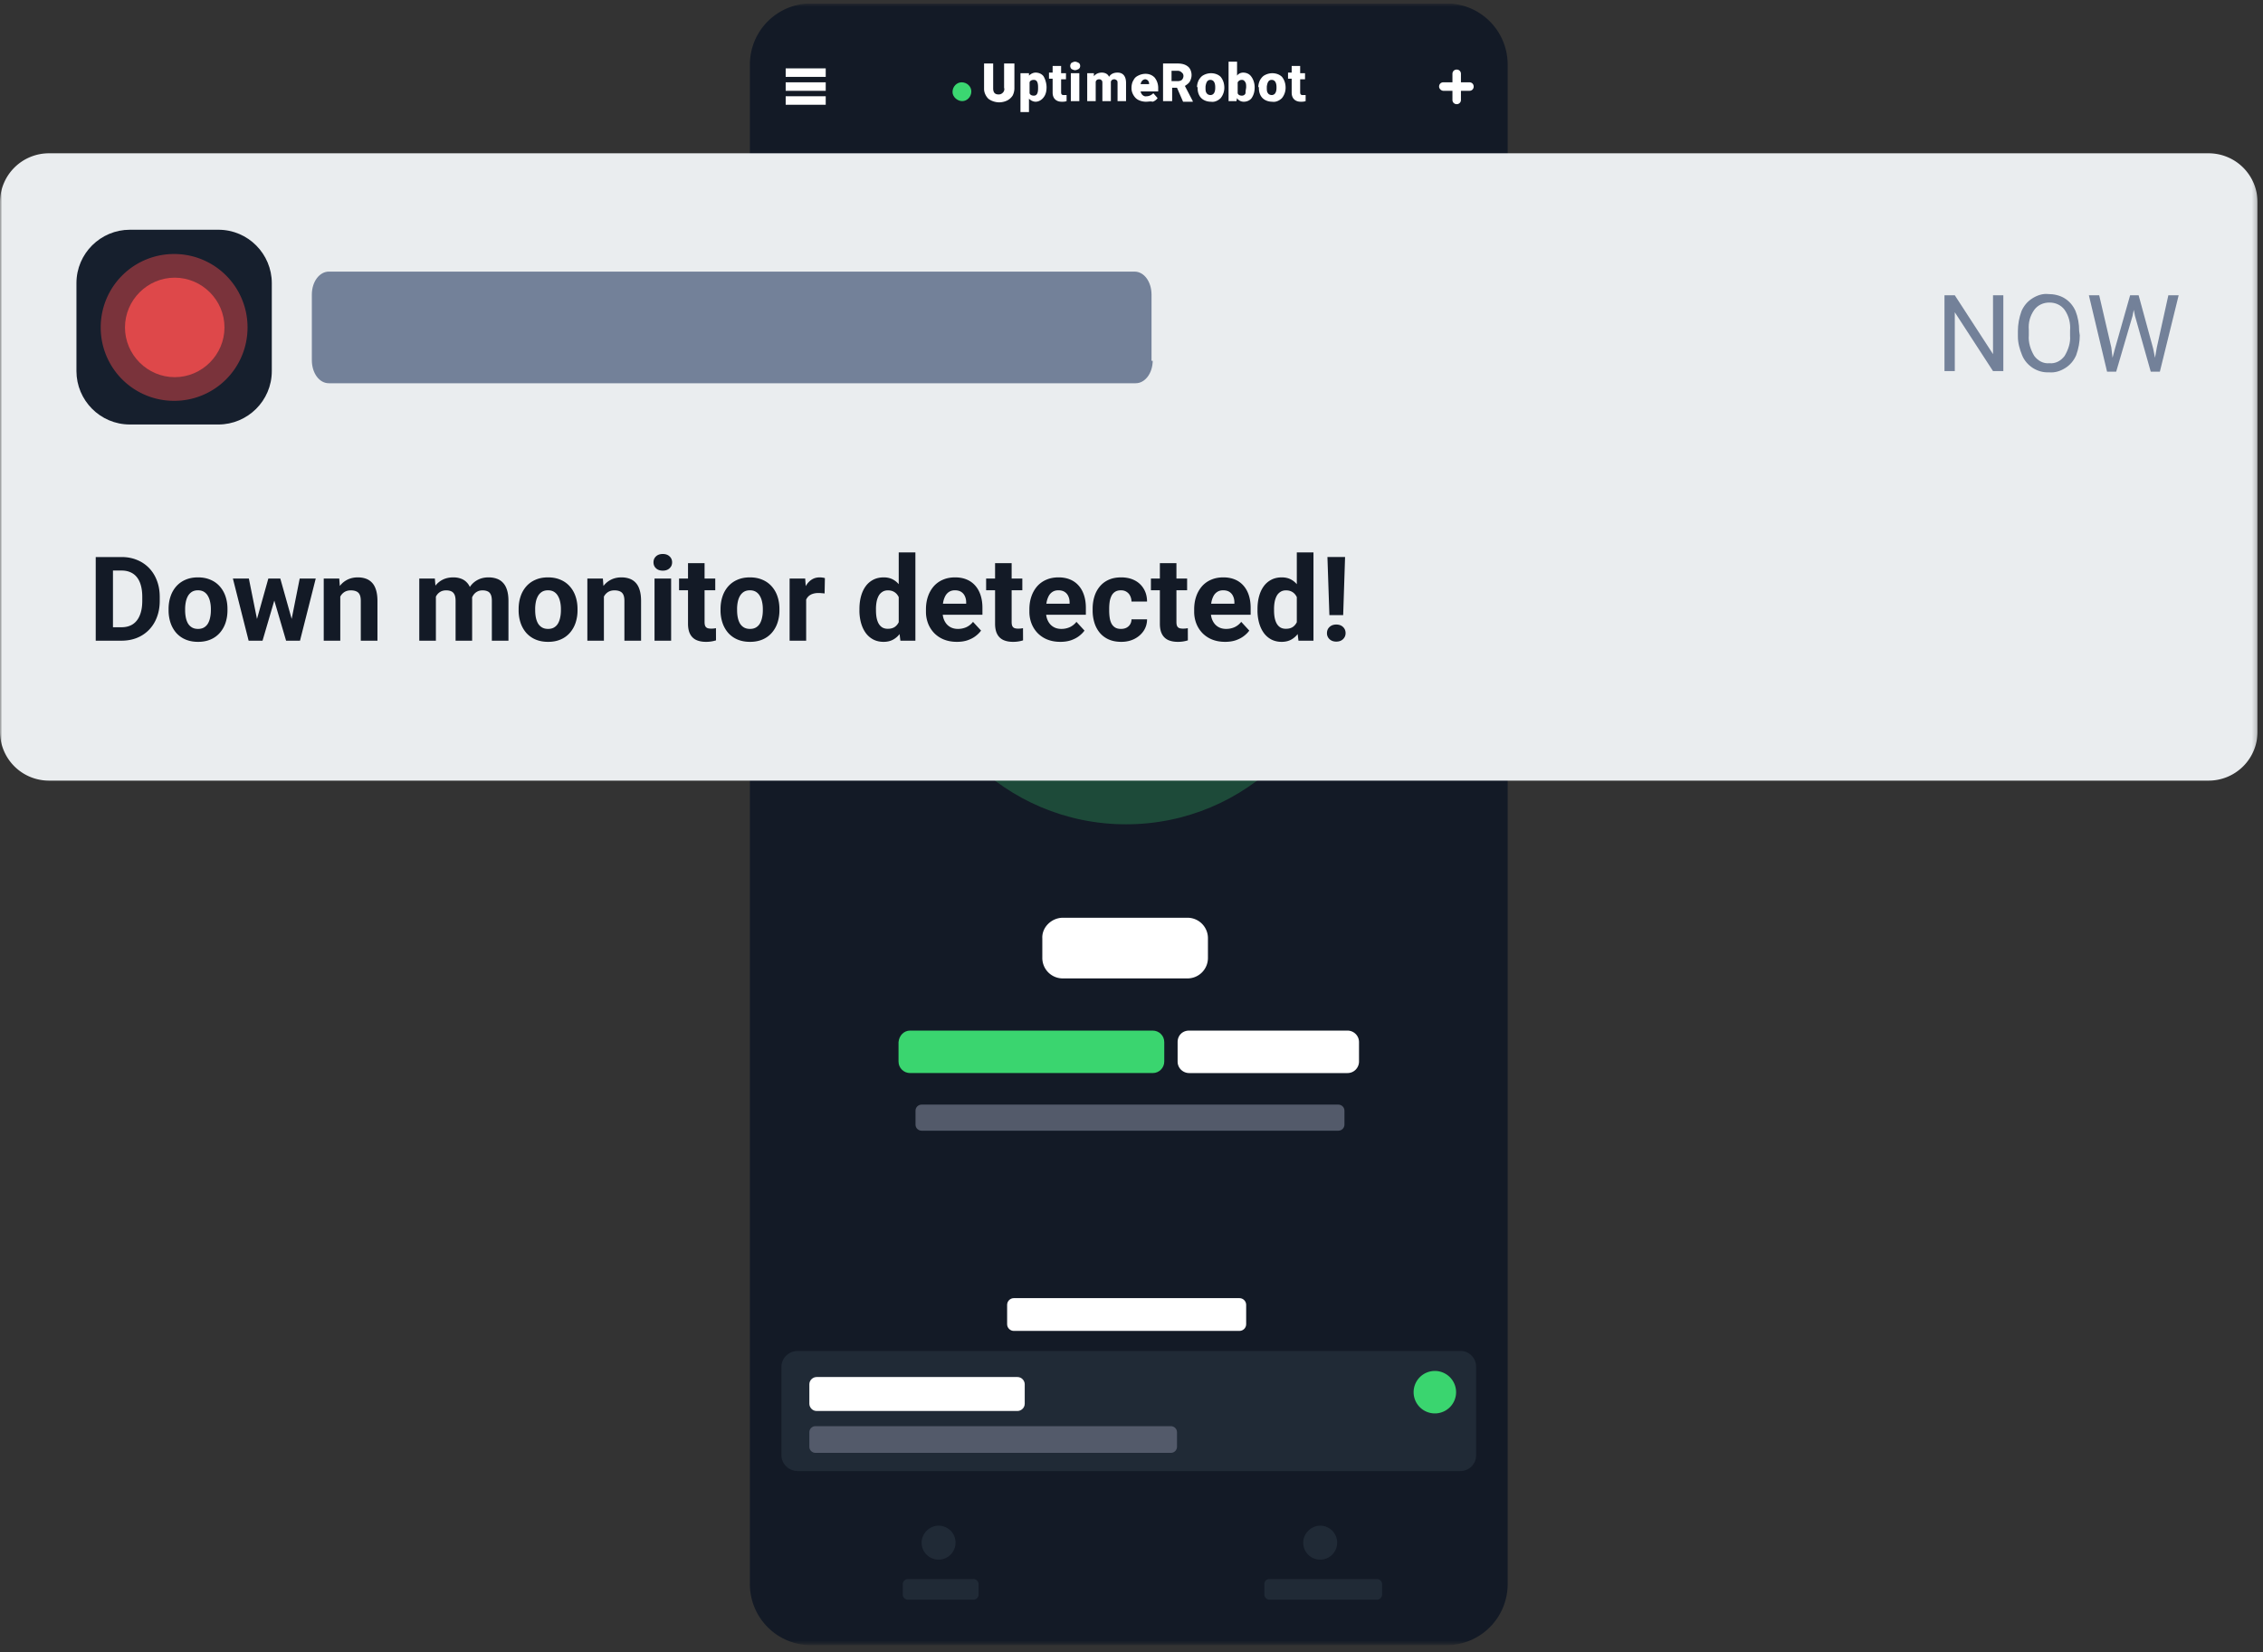
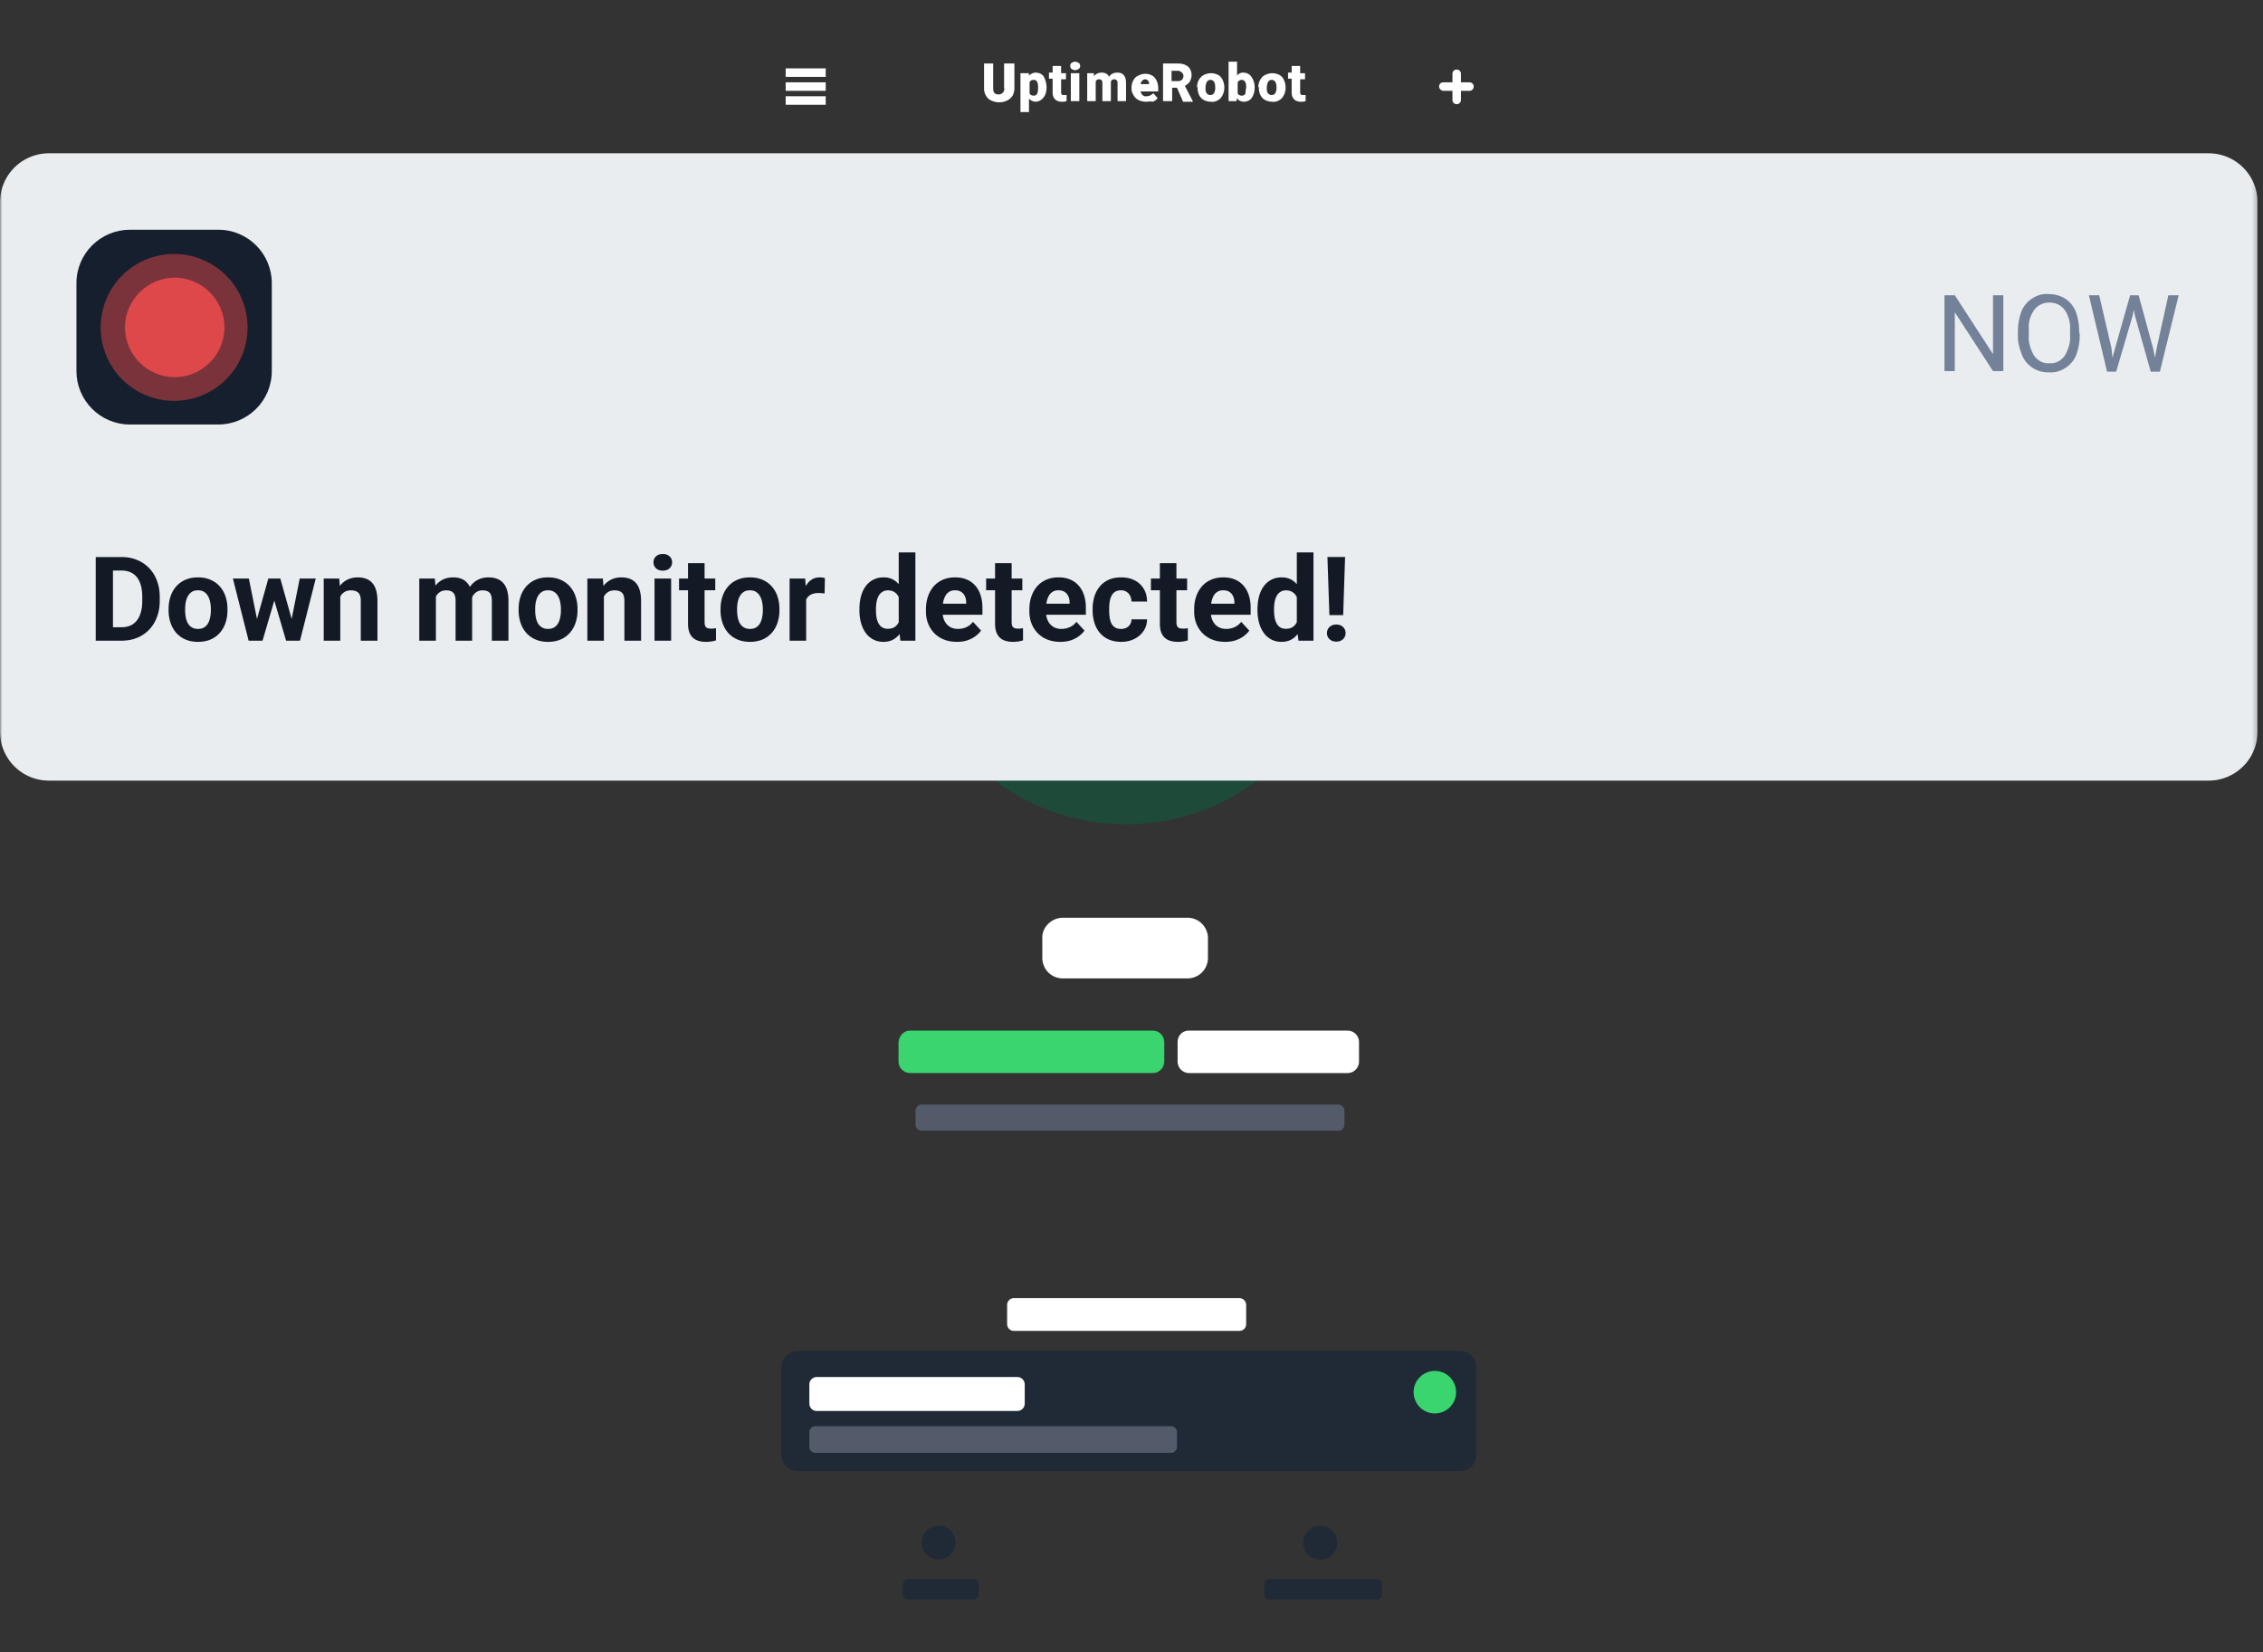
<svg xmlns="http://www.w3.org/2000/svg" width="500" height="365" fill="none">
  <rect width="100%" height="100%" fill="#333333" stroke="none" />
  <g clip-path="url(#clip0_1080_1103)">
    <g clip-path="url(#clip1_1080_1103)">
      <mask id="a" style="mask-type:luminance" maskUnits="userSpaceOnUse" x="0" y="0" width="499" height="364">
        <path d="M0 .76h498.793v362.6H.001V.76z" fill="#fff" />
      </mask>
      <g mask="url(#a)">
-         <path d="M179.223.76h140.348a13.501 13.501 0 0113.539 13.539v335.656a13.501 13.501 0 01-13.539 13.539H179.223a13.501 13.501 0 01-13.539-13.539V14.299A13.501 13.501 0 01179.223.76z" fill="#131A26" />
        <path d="M248.794 182.127c26.651 0 48.257-21.606 48.257-48.257 0-26.652-21.606-48.258-48.257-48.258-26.652 0-48.258 21.606-48.258 48.258 0 26.651 21.606 48.257 48.258 48.257z" fill="#1D4A39" />
        <path d="M248.794 164.567c16.953 0 30.697-13.744 30.697-30.697s-13.744-30.697-30.697-30.697-30.697 13.744-30.697 30.697 13.744 30.697 30.697 30.697z" fill="#3AD56F" />
        <path d="M176.274 298.48h146.38c2.011 0 3.485 1.609 3.485 3.486v19.571c0 2.01-1.608 3.485-3.485 3.485h-146.38c-2.011 0-3.62-1.609-3.62-3.485v-19.571c0-1.877 1.609-3.486 3.62-3.486z" fill="#202A36" />
        <path d="M317.024 312.287a4.689 4.689 0 004.692-4.691 4.692 4.692 0 10-4.692 4.691z" fill="#3AD56F" />
        <path d="M224.129 14.03v5.497a3.57 3.57 0 01-.402 1.608 3.174 3.174 0 01-1.207 1.073 4.125 4.125 0 01-1.742.402c-.805 0-1.743-.268-2.413-.804-.537-.537-.939-1.34-.939-2.145v-5.63h2.011v5.496c0 .938.402 1.34 1.206 1.34.403 0 .671-.134.939-.402.268-.268.402-.67.268-1.072V14.03h2.279zm7.104 5.229c0 .804-.134 1.608-.67 2.279-.402.536-1.072.938-1.743.938-.536 0-1.072-.268-1.474-.67v2.949h-1.877v-8.58h1.877v.537c.402-.402.938-.67 1.474-.67.671 0 1.341.268 1.743.804.402.67.67 1.608.67 2.413zm-1.876 0c0-1.073-.268-1.609-.939-1.609-.402 0-.804.134-.938.536V20.6c.134.402.536.536.938.536.671 0 .939-.536.939-1.608v-.268zm5.093-4.558v1.475h1.073v1.34h-1.073v2.815c0 .134 0 .402.134.536.135.134.269.134.537.134h.536v1.34c-.402.135-.67.135-1.073.135-.536 0-1.072-.134-1.474-.536-.402-.402-.536-.939-.536-1.475v-3.083h-.805v-1.34h.805v-1.475h1.876v.134zm2.011-.134c0-.268.134-.536.268-.67.268-.134.536-.268.805-.268.268 0 .536.134.804.268.402.268.402.938.134 1.206l-.134.134c-.268.134-.536.268-.804.268-.269 0-.537-.134-.805-.268a1.024 1.024 0 01-.268-.67zm2.011 7.775h-1.877v-6.166h1.877v6.166zm3.217-6.166v.67c.402-.536 1.072-.805 1.743-.805.67 0 1.34.269 1.608.939.402-.67 1.073-.939 1.877-.939 1.206 0 1.877.805 1.877 2.28v4.02h-1.877v-3.887c0-.268 0-.536-.134-.67s-.402-.268-.536-.268c-.402 0-.671.134-.805.536v4.29h-1.876v-3.888c0-.268 0-.536-.134-.67s-.268-.268-.537-.268c-.402 0-.67.134-.804.536v4.29h-1.877v-6.166h1.475zm11.528 6.3c-.804 0-1.742-.268-2.279-.804-.536-.537-.938-1.34-.938-2.145v-.134c0-.537.134-1.207.402-1.609.268-.536.536-.804 1.073-1.072a3.567 3.567 0 011.608-.402c.804 0 1.475.268 2.011.804a3.64 3.64 0 01.804 2.279v.804h-3.887c.134.67.67 1.206 1.34 1.072.536 0 1.073-.268 1.475-.67l.938 1.073c-.268.402-.67.67-1.072.804-.537-.134-.939 0-1.475 0zm-.134-4.96c-.536 0-.938.402-1.072 1.072h1.876v-.134c0-.268-.134-.536-.268-.67s-.402-.268-.536-.268zm6.971 1.877h-1.073v2.949h-2.011V14.03h3.218c.804 0 1.608.134 2.278.67.537.402.805 1.207.805 1.877 0 .536-.134.938-.402 1.474-.268.402-.671.67-1.073.939l1.743 3.35v.135h-2.145l-1.34-3.083zm-1.073-1.475h1.341c.268 0 .67-.134.804-.268.402-.402.536-1.206 0-1.608-.268-.269-.536-.403-.938-.403h-1.341v2.28h.134zm5.496 1.34c0-.535.134-1.072.402-1.608.268-.402.537-.804 1.073-1.072a3.567 3.567 0 011.608-.402c.805 0 1.609.268 2.145.804.536.67.804 1.474.804 2.413a3.64 3.64 0 01-.804 2.279c-.536.536-1.34.938-2.145.804-.804 0-1.608-.268-2.144-.804-.537-.537-.805-1.34-.805-2.145v-.268h-.134zm1.877.135c0 .402 0 .938.268 1.206.134.268.536.402.804.402.67 0 1.073-.536 1.073-1.608v-.134c0-1.073-.403-1.609-1.073-1.609-.67 0-.938.536-1.072 1.475v.268zm10.858-.134c0 .804-.134 1.608-.671 2.413-.402.536-1.072.804-1.742.804-.536 0-1.207-.268-1.475-.804l-.134.67h-1.742v-8.713h1.876v3.083c.268-.402.805-.67 1.341-.67.67 0 1.34.268 1.742.804.537.67.805 1.608.805 2.413zm-1.877 0c0-.402 0-.939-.268-1.207a.737.737 0 00-.67-.402c-.402 0-.671.134-.939.536V20.6c.134.402.537.536.939.536.402 0 .804-.268.804-.67 0-.536.134-.938.134-1.206zm2.681 0c0-.537.134-1.073.402-1.609.268-.402.536-.804 1.073-1.072a3.567 3.567 0 011.608-.402c.804 0 1.609.268 2.145.804.536.67.804 1.474.804 2.413a3.64 3.64 0 01-.804 2.279c-.536.536-1.341.938-2.145.804-.804 0-1.608-.268-2.145-.804-.536-.537-.804-1.34-.804-2.145v-.268h-.134zm1.877.134c0 .402 0 .938.268 1.206.134.268.536.402.804.402.67 0 1.072-.536 1.072-1.608v-.134c0-1.073-.402-1.609-1.072-1.609s-.938.536-1.072 1.475v.268zm7.372-4.692v1.475h1.073v1.34h-1.073v2.815c0 .134 0 .402.134.536s.268.134.537.134h.536v1.34c-.402.135-.67.135-1.073.135-.536 0-1.072-.134-1.474-.536-.402-.402-.536-.939-.536-1.475v-3.083h-.805v-1.34h.805v-1.475h1.876v.134z" fill="#fff" />
-         <path d="M214.611 20.197c0 1.206-.938 2.145-2.01 2.145-1.073 0-2.145-.939-2.145-2.011 0-1.206.938-2.145 2.011-2.145 1.206 0 2.144.939 2.144 2.011z" fill="#3BD771" />
        <path d="M321.85 15.371c.536 0 .938.402.938.939v5.764a.916.916 0 01-.938.938.917.917 0 01-.939-.938V16.31c0-.537.403-.939.939-.939z" fill="#fff" />
        <path d="M317.962 19.125c0-.537.402-.939.939-.939h5.764c.536 0 .938.402.938.939a.916.916 0 01-.938.938h-5.764c-.402 0-.939-.402-.939-.938z" fill="#fff" />
        <path d="M207.373 337.086c2.01 0 3.753 1.609 3.753 3.754 0 2.01-1.609 3.753-3.753 3.753-2.011 0-3.754-1.608-3.754-3.753 0-2.011 1.743-3.754 3.754-3.754zm84.316 0c2.011 0 3.753 1.609 3.753 3.754 0 2.01-1.608 3.753-3.753 3.753-2.011 0-3.753-1.608-3.753-3.753 0-2.011 1.742-3.754 3.753-3.754z" fill="#202A36" />
        <path d="M234.853 202.77h27.479a4.52 4.52 0 014.558 4.558v4.289a4.52 4.52 0 01-4.558 4.558h-27.479a4.52 4.52 0 01-4.558-4.558v-4.289c-.134-2.413 2.011-4.558 4.558-4.558zm27.882 24.933h34.986c1.341 0 2.547 1.073 2.547 2.547v4.29c0 1.34-1.072 2.547-2.547 2.547h-34.986c-1.341 0-2.547-1.073-2.547-2.547v-4.29c0-1.474 1.072-2.547 2.547-2.547z" fill="#fff" />
        <path d="M201.072 227.703h53.62c1.34 0 2.547 1.073 2.547 2.547v4.29c0 1.34-1.073 2.546-2.547 2.546h-53.62c-1.34 0-2.546-1.072-2.546-2.546v-4.29c.134-1.474 1.206-2.547 2.546-2.547z" fill="#3AD56F" />
        <path d="M203.619 244.057h92.091c.671 0 1.341.536 1.341 1.341v3.083c0 .67-.536 1.34-1.341 1.34h-92.091c-.67 0-1.34-.536-1.34-1.34v-3.083c0-.805.67-1.341 1.34-1.341z" fill="#535A6A" />
        <path d="M223.995 286.818h49.866c.804 0 1.474.671 1.474 1.475v4.289c0 .805-.67 1.475-1.474 1.475h-49.866c-.805 0-1.475-.67-1.475-1.475v-4.289c0-.804.67-1.475 1.475-1.475zm-43.566 17.427h44.37c.938 0 1.609.804 1.609 1.608v4.29c0 .938-.805 1.608-1.609 1.608h-44.37c-.938 0-1.608-.804-1.608-1.608v-4.29c0-.938.804-1.608 1.608-1.608z" fill="#fff" />
        <path d="M180.161 315.103h78.552c.67 0 1.341.536 1.341 1.34v3.217c0 .67-.537 1.341-1.341 1.341h-78.552c-.67 0-1.34-.537-1.34-1.341v-3.217c0-.67.536-1.34 1.34-1.34z" fill="#535A6A" />
        <path d="M200.536 348.883h14.612c.536 0 1.072.536 1.072 1.072v2.413c0 .536-.536 1.072-1.072 1.072h-14.612c-.536 0-1.072-.536-1.072-1.072v-2.413c0-.536.536-1.072 1.072-1.072zm79.893 0h23.86c.537 0 1.073.536 1.073 1.072v2.413c0 .536-.536 1.072-1.073 1.072h-23.86c-.536 0-1.073-.536-1.073-1.072v-2.413c0-.536.403-1.072 1.073-1.072z" fill="#202A36" />
        <path d="M182.44 18.186h-8.847v1.877h8.847v-1.877zm0-3.083h-8.847v1.877h8.847v-1.877zm0 6.166h-8.847v1.877h8.847v-1.877z" fill="#fff" />
        <path d="M10.858 33.87h477.077a10.813 10.813 0 0110.858 10.858v116.89a10.812 10.812 0 01-10.858 10.857H10.858A10.812 10.812 0 01.001 161.618V44.728A10.813 10.813 0 0110.858 33.87z" fill="#EAEDEF" />
        <path d="M28.687 50.76h19.57c6.57 0 11.797 5.362 11.797 11.796v19.437c0 6.568-5.362 11.796-11.796 11.796H28.687c-6.569 0-11.796-5.362-11.796-11.796V62.556c0-6.568 5.362-11.796 11.796-11.796z" fill="#161F2D" />
        <path d="M442.627 81.993h-2.279l-8.445-13.002v13.002h-2.279V65.237h2.279l8.445 13.003V65.237h2.279v16.756zm16.89-7.909c0 1.475-.268 2.95-.804 4.424-.536 1.206-1.341 2.145-2.413 2.815-1.073.67-2.279 1.072-3.619.938-2.547.134-4.96-1.474-5.899-3.753-.536-1.34-.938-2.681-.938-4.156v-1.206c0-1.475.268-2.95.804-4.424.537-1.206 1.341-2.144 2.413-2.815 1.073-.67 2.279-1.072 3.486-.938 1.206 0 2.546.268 3.619.938 1.072.67 1.877 1.609 2.413 2.815.536 1.34.804 2.815.804 4.424l.134.938zm-2.145-1.072c.134-1.609-.268-3.217-1.206-4.558-.804-1.072-2.011-1.608-3.351-1.608-1.341 0-2.547.536-3.352 1.608-.938 1.34-1.34 2.815-1.206 4.424v1.206c-.134 1.609.402 3.218 1.206 4.558.805 1.072 2.011 1.743 3.352 1.609 1.34.134 2.547-.537 3.351-1.61.804-1.34 1.34-2.948 1.206-4.423v-1.206zm9.116 3.753l.268 2.28.536-2.012 3.351-11.796h1.877l3.217 11.796.402 2.011.402-2.279 2.547-11.528h2.279l-4.156 16.89h-2.01l-3.486-12.332-.268-1.34-.268 1.34-3.619 12.332h-2.011l-4.021-16.89h2.279l2.681 11.528z" fill="#738199" />
        <path d="M49.598 72.342c0 6.032-4.96 10.992-10.992 10.992-6.032 0-10.992-4.96-10.992-10.992 0-6.032 4.96-10.992 10.992-10.992 6.032 0 10.992 4.96 10.992 10.992z" fill="#DF484A" />
-         <path opacity=".5" d="M54.692 72.342a16.19 16.19 0 01-16.22 16.22 16.19 16.19 0 01-16.22-16.22 16.19 16.19 0 0116.22-16.22 16.19 16.19 0 0116.22 16.22z" fill="#DF484A" />
-         <path d="M254.692 79.58c0 2.95-1.743 5.094-3.754 5.094H72.654c-2.144 0-3.753-2.279-3.753-5.094V65.103c0-2.95 1.743-5.094 3.754-5.094H250.67c2.145 0 3.754 2.279 3.754 5.094v14.611h.268v-.134z" fill="#738199" />
+         <path opacity=".5" d="M54.692 72.342a16.19 16.19 0 01-16.22 16.22 16.19 16.19 0 01-16.22-16.22 16.19 16.19 0 0116.22-16.22 16.19 16.19 0 0116.22 16.22" fill="#DF484A" />
      </g>
      <path d="M26.825 141.558h-4.024l.025-2.971h4c.998 0 1.84-.224 2.526-.673.685-.457 1.201-1.121 1.548-1.993.356-.871.534-1.925.534-3.161v-.901c0-.948-.102-1.782-.305-2.501-.195-.72-.487-1.325-.876-1.816a3.658 3.658 0 00-1.435-1.104c-.567-.254-1.218-.381-1.955-.381h-4.138v-2.983h4.138c1.236 0 2.366.211 3.39.634a7.655 7.655 0 012.679 1.79 8.01 8.01 0 011.739 2.793c.415 1.075.622 2.273.622 3.593v.876c0 1.312-.207 2.51-.622 3.593a7.997 7.997 0 01-1.74 2.793 7.72 7.72 0 01-2.678 1.79c-1.033.415-2.175.622-3.428.622zm-1.866-18.484v18.484H21.15v-18.484h3.809zm12.289 11.755v-.266c0-1.007.144-1.934.432-2.78a6.429 6.429 0 011.257-2.222 5.636 5.636 0 012.03-1.46c.805-.356 1.727-.533 2.768-.533 1.041 0 1.968.177 2.78.533a5.612 5.612 0 012.045 1.46 6.323 6.323 0 011.27 2.222c.287.846.43 1.773.43 2.78v.266c0 .999-.143 1.926-.43 2.781a6.473 6.473 0 01-1.27 2.221 5.624 5.624 0 01-2.032 1.46c-.804.347-1.726.521-2.767.521s-1.968-.174-2.78-.521a5.745 5.745 0 01-2.044-1.46 6.584 6.584 0 01-1.257-2.221 8.666 8.666 0 01-.432-2.781zm3.656-.266v.266a8.1 8.1 0 00.153 1.613c.101.499.262.939.482 1.32.229.372.525.664.889.876.364.212.808.317 1.333.317.508 0 .943-.105 1.307-.317a2.42 2.42 0 00.876-.876c.22-.381.381-.821.483-1.32.11-.5.165-1.037.165-1.613v-.266c0-.559-.055-1.083-.165-1.574-.102-.5-.267-.94-.495-1.321a2.46 2.46 0 00-.876-.914c-.364-.22-.804-.33-1.32-.33-.517 0-.957.11-1.321.33a2.6 2.6 0 00-.876.914c-.22.381-.38.821-.482 1.321a7.763 7.763 0 00-.153 1.574zm15.527 3.44l2.856-10.181h2.323l-.749 3.999-2.856 9.737h-1.943l.369-3.555zm-1.448-10.181l2.044 10.169.19 3.567h-2.284l-3.479-13.736h3.53zm9.243 10.004l1.993-10.004h3.542l-3.479 13.736H64.01l.216-3.732zm-2.298-10.004l2.844 10.105.393 3.631H63.21l-2.857-9.725-.723-4.011h2.298zm13.254 2.932v10.804h-3.657v-13.736h3.428l.229 2.932zm-.534 3.453h-.99c0-1.015.131-1.929.394-2.742.262-.821.63-1.519 1.104-2.095a4.749 4.749 0 011.689-1.333c.66-.313 1.396-.469 2.209-.469.643 0 1.231.093 1.764.279.534.186.99.482 1.371.889.39.406.686.943.89 1.612.21.669.317 1.485.317 2.45v8.76h-3.682v-8.772c0-.61-.085-1.084-.254-1.422a1.423 1.423 0 00-.75-.711c-.32-.144-.718-.216-1.192-.216-.491 0-.919.097-1.283.292a2.55 2.55 0 00-.888.812 3.844 3.844 0 00-.52 1.194 5.85 5.85 0 00-.179 1.472zm21.659-3.542v10.893h-3.67v-13.736h3.441l.229 2.843zm-.508 3.542h-1.016c0-.956.114-1.836.343-2.64.237-.813.58-1.515 1.028-2.108a4.72 4.72 0 011.689-1.396c.668-.33 1.443-.495 2.323-.495.609 0 1.168.093 1.676.279.508.178.943.461 1.307.851.373.38.661.88.864 1.498.203.609.304 1.341.304 2.196v9.166h-3.656v-8.76c0-.626-.085-1.109-.254-1.447-.169-.339-.41-.576-.723-.711-.305-.135-.673-.203-1.105-.203-.474 0-.889.097-1.244.292a2.475 2.475 0 00-.863.812 3.64 3.64 0 00-.508 1.194 6.28 6.28 0 00-.165 1.472zm8.176-.419l-1.308.165c0-.897.11-1.73.33-2.5a6.34 6.34 0 011.003-2.032 4.62 4.62 0 011.663-1.358c.66-.33 1.422-.495 2.285-.495.66 0 1.261.097 1.803.292a3.302 3.302 0 011.384.901c.389.406.685.94.888 1.6.212.66.318 1.468.318 2.425v8.772h-3.669v-8.772c0-.635-.085-1.118-.254-1.448-.161-.338-.398-.571-.711-.698-.305-.135-.669-.203-1.092-.203-.44 0-.825.089-1.155.266-.33.17-.605.407-.825.711-.22.305-.385.661-.495 1.067-.11.398-.165.833-.165 1.307zm10.613 1.041v-.266c0-1.007.144-1.934.432-2.78a6.418 6.418 0 011.256-2.222 5.637 5.637 0 012.032-1.46c.804-.356 1.726-.533 2.767-.533s1.968.177 2.78.533a5.606 5.606 0 012.044 1.46 6.32 6.32 0 011.27 2.222c.288.846.432 1.773.432 2.78v.266a8.66 8.66 0 01-.432 2.781 6.47 6.47 0 01-1.27 2.221 5.622 5.622 0 01-2.031 1.46c-.804.347-1.726.521-2.767.521s-1.968-.174-2.781-.521a5.75 5.75 0 01-2.044-1.46 6.572 6.572 0 01-1.256-2.221 8.66 8.66 0 01-.432-2.781zm3.656-.266v.266c0 .576.051 1.113.152 1.613.102.499.263.939.483 1.32.228.372.525.664.889.876.364.212.808.317 1.333.317.507 0 .943-.105 1.307-.317a2.42 2.42 0 00.876-.876c.22-.381.381-.821.483-1.32.11-.5.165-1.037.165-1.613v-.266c0-.559-.055-1.083-.165-1.574-.102-.5-.267-.94-.496-1.321a2.465 2.465 0 00-.875-.914c-.364-.22-.805-.33-1.321-.33-.516 0-.956.11-1.32.33a2.59 2.59 0 00-.876.914 4.37 4.37 0 00-.483 1.321 7.8 7.8 0 00-.152 1.574zm15.184-3.809v10.804h-3.657v-13.736h3.428l.229 2.932zm-.533 3.453h-.991c0-1.015.131-1.929.394-2.742.262-.821.63-1.519 1.104-2.095a4.748 4.748 0 011.689-1.333c.66-.313 1.396-.469 2.209-.469.643 0 1.231.093 1.764.279.534.186.991.482 1.372.889.389.406.685.943.888 1.612.212.669.318 1.485.318 2.45v8.76h-3.682v-8.772c0-.61-.085-1.084-.254-1.422a1.422 1.422 0 00-.749-.711c-.322-.144-.719-.216-1.193-.216-.491 0-.919.097-1.283.292a2.552 2.552 0 00-.888.812 3.845 3.845 0 00-.521 1.194 5.874 5.874 0 00-.177 1.472zm15.386-6.385v13.736h-3.669v-13.736h3.669zm-3.897-3.58c0-.534.186-.974.558-1.321.373-.347.872-.52 1.498-.52.618 0 1.113.173 1.486.52.381.347.571.787.571 1.321 0 .533-.19.973-.571 1.32-.373.347-.868.52-1.486.52-.626 0-1.125-.173-1.498-.52-.372-.347-.558-.787-.558-1.32zm13.647 3.58v2.589h-7.998v-2.589h7.998zm-6.017-3.39h3.656v12.987c0 .398.051.703.152.914.11.212.271.36.483.445.211.076.478.114.799.114.229 0 .432-.008.61-.025.186-.026.343-.051.47-.077l.012 2.692a6.895 6.895 0 01-1.015.241 7.562 7.562 0 01-1.206.089c-.804 0-1.507-.131-2.108-.394a2.9 2.9 0 01-1.371-1.295c-.322-.592-.482-1.371-.482-2.336v-13.355zm7.185 10.397v-.266c0-1.007.144-1.934.432-2.78a6.436 6.436 0 011.257-2.222 5.634 5.634 0 012.031-1.46c.804-.356 1.727-.533 2.768-.533 1.041 0 1.967.177 2.78.533a5.615 5.615 0 012.044 1.46 6.319 6.319 0 011.269 2.222c.288.846.432 1.773.432 2.78v.266a8.66 8.66 0 01-.432 2.781 6.469 6.469 0 01-1.269 2.221 5.617 5.617 0 01-2.032 1.46c-.804.347-1.726.521-2.767.521s-1.968-.174-2.78-.521a5.74 5.74 0 01-2.044-1.46 6.591 6.591 0 01-1.257-2.221 8.66 8.66 0 01-.432-2.781zm3.656-.266v.266c0 .576.051 1.113.153 1.613.101.499.262.939.482 1.32.229.372.525.664.889.876.364.212.808.317 1.333.317.508 0 .944-.105 1.308-.317.363-.212.655-.504.876-.876.22-.381.38-.821.482-1.32.11-.5.165-1.037.165-1.613v-.266c0-.559-.055-1.083-.165-1.574-.102-.5-.267-.94-.495-1.321a2.46 2.46 0 00-.876-.914c-.364-.22-.804-.33-1.32-.33-.517 0-.957.11-1.321.33-.355.22-.647.525-.876.914-.22.381-.381.821-.482 1.321a7.726 7.726 0 00-.153 1.574zm15.26-3.745v10.74h-3.656v-13.736h3.44l.216 2.996zm4.139-3.085l-.064 3.389a9.065 9.065 0 00-.647-.063 6.693 6.693 0 00-.673-.038c-.516 0-.965.068-1.346.203a2.401 2.401 0 00-.939.571 2.503 2.503 0 00-.559.927 4.578 4.578 0 00-.203 1.244l-.736-.228c0-.889.089-1.706.267-2.451.177-.753.435-1.409.774-1.967.347-.559.77-.991 1.269-1.295.5-.305 1.071-.457 1.714-.457.203 0 .411.017.622.051.212.025.385.063.521.114zm16.313 10.829v-16.504h3.682v19.5h-3.313l-.369-2.996zm-8.683-3.707v-.267c0-1.049.118-2.001.355-2.856.237-.863.584-1.604 1.041-2.222a4.732 4.732 0 011.689-1.434c.668-.339 1.43-.508 2.285-.508.804 0 1.506.169 2.107.508.61.338 1.126.821 1.549 1.447.432.618.779 1.35 1.041 2.196.263.838.453 1.756.571 2.755v.584a14.591 14.591 0 01-.571 2.666 7.966 7.966 0 01-1.041 2.158 4.57 4.57 0 01-1.549 1.422c-.609.339-1.32.508-2.132.508-.855 0-1.617-.174-2.286-.521a4.842 4.842 0 01-1.675-1.46c-.449-.626-.792-1.362-1.029-2.209a10.228 10.228 0 01-.355-2.767zm3.656-.267v.267c0 .567.042 1.096.127 1.587.093.491.241.927.444 1.307.212.373.483.665.813.876.338.203.749.305 1.231.305.627 0 1.143-.14 1.549-.419.406-.288.715-.681.927-1.181.22-.499.347-1.074.381-1.726v-1.663a6.02 6.02 0 00-.229-1.435 3.111 3.111 0 00-.533-1.104 2.35 2.35 0 00-.863-.711c-.339-.169-.741-.254-1.206-.254-.474 0-.881.11-1.219.33a2.416 2.416 0 00-.825.876 4.631 4.631 0 00-.457 1.32c-.093.5-.14 1.041-.14 1.625zm17.888 7.224c-1.067 0-2.023-.169-2.869-.508a6.306 6.306 0 01-2.159-1.434 6.38 6.38 0 01-1.345-2.121 7.136 7.136 0 01-.47-2.589v-.508c0-1.041.148-1.993.444-2.857a6.74 6.74 0 011.27-2.247 5.578 5.578 0 012.031-1.46c.796-.347 1.693-.52 2.691-.52.974 0 1.837.161 2.59.482a5.08 5.08 0 011.892 1.371c.516.593.906 1.304 1.168 2.133.262.821.393 1.735.393 2.742v1.524h-10.918v-2.438h7.326v-.279c0-.508-.093-.961-.28-1.358a2.147 2.147 0 00-.812-.965c-.364-.237-.83-.356-1.397-.356-.482 0-.897.106-1.244.318-.347.211-.63.507-.85.888a4.83 4.83 0 00-.483 1.346 8.604 8.604 0 00-.152 1.676v.508c0 .55.076 1.057.228 1.523.161.465.386.867.673 1.206a3.06 3.06 0 001.067.787c.423.186.901.279 1.434.279.66 0 1.274-.127 1.841-.38a3.98 3.98 0 001.485-1.181l1.778 1.93c-.288.414-.682.812-1.181 1.193-.491.381-1.083.694-1.777.939-.694.237-1.486.356-2.374.356zm14.447-13.99v2.589h-7.998v-2.589h7.998zm-6.018-3.39h3.657v12.987c0 .398.05.703.152.914.11.212.271.36.482.445a2.4 2.4 0 00.8.114c.229 0 .432-.008.61-.025.186-.026.342-.051.469-.077l.013 2.692a6.909 6.909 0 01-1.016.241 7.562 7.562 0 01-1.206.089c-.804 0-1.506-.131-2.107-.394a2.89 2.89 0 01-1.371-1.295c-.322-.592-.483-1.371-.483-2.336v-13.355zm14.422 17.38c-1.066 0-2.022-.169-2.869-.508a6.302 6.302 0 01-2.158-1.434 6.383 6.383 0 01-1.346-2.121 7.135 7.135 0 01-.469-2.589v-.508c0-1.041.148-1.993.444-2.857a6.72 6.72 0 011.269-2.247 5.582 5.582 0 012.032-1.46c.795-.347 1.692-.52 2.691-.52.973 0 1.837.161 2.59.482a5.077 5.077 0 011.891 1.371c.517.593.906 1.304 1.168 2.133.263.821.394 1.735.394 2.742v1.524h-10.918v-2.438h7.325v-.279c0-.508-.093-.961-.279-1.358a2.155 2.155 0 00-.813-.965c-.363-.237-.829-.356-1.396-.356-.482 0-.897.106-1.244.318a2.447 2.447 0 00-.851.888 4.86 4.86 0 00-.482 1.346 8.524 8.524 0 00-.153 1.676v.508c0 .55.077 1.057.229 1.523.161.465.385.867.673 1.206.296.339.652.601 1.066.787.423.186.902.279 1.435.279.66 0 1.274-.127 1.841-.38a3.995 3.995 0 001.485-1.181l1.777 1.93c-.287.414-.681.812-1.18 1.193-.491.381-1.084.694-1.778.939-.694.237-1.485.356-2.374.356zm13.394-2.857c.448 0 .846-.084 1.193-.253.347-.178.618-.424.813-.737.203-.321.309-.698.317-1.13h3.441c-.009.965-.267 1.824-.775 2.577-.508.745-1.189 1.333-2.044 1.765-.855.423-1.811.635-2.869.635-1.066 0-1.997-.178-2.793-.533a5.467 5.467 0 01-1.968-1.473 6.458 6.458 0 01-1.18-2.209 9.106 9.106 0 01-.394-2.717v-.368c0-.973.131-1.879.394-2.717a6.314 6.314 0 011.18-2.209 5.395 5.395 0 011.968-1.485c.787-.356 1.71-.533 2.768-.533 1.125 0 2.111.216 2.958.647a4.836 4.836 0 012.006 1.854c.49.795.74 1.739.749 2.831h-3.441a2.859 2.859 0 00-.292-1.244 2.104 2.104 0 00-.787-.889c-.339-.229-.757-.343-1.257-.343-.533 0-.969.114-1.307.343-.339.22-.601.525-.788.914a4.557 4.557 0 00-.393 1.308c-.068.482-.102.99-.102 1.523v.368c0 .533.034 1.045.102 1.536.068.491.195.927.381 1.308.194.381.461.681.8.901.338.22.778.33 1.32.33zm14.612-11.133v2.589h-7.998v-2.589h7.998zm-6.017-3.39h3.656v12.987c0 .398.051.703.152.914.11.212.271.36.483.445.211.076.478.114.799.114.229 0 .432-.008.61-.025.186-.026.343-.051.47-.077l.012 2.692a6.895 6.895 0 01-1.015.241 7.562 7.562 0 01-1.206.089c-.805 0-1.507-.131-2.108-.394a2.9 2.9 0 01-1.371-1.295c-.322-.592-.482-1.371-.482-2.336v-13.355zm14.421 17.38c-1.066 0-2.022-.169-2.869-.508a6.312 6.312 0 01-2.158-1.434 6.4 6.4 0 01-1.346-2.121 7.135 7.135 0 01-.469-2.589v-.508c0-1.041.148-1.993.444-2.857a6.705 6.705 0 011.27-2.247 5.57 5.57 0 012.031-1.46c.795-.347 1.693-.52 2.691-.52.974 0 1.837.161 2.59.482a5.089 5.089 0 011.892 1.371c.516.593.905 1.304 1.168 2.133.262.821.393 1.735.393 2.742v1.524h-10.918v-2.438h7.325v-.279c0-.508-.093-.961-.279-1.358a2.153 2.153 0 00-.812-.965c-.364-.237-.83-.356-1.397-.356-.482 0-.897.106-1.244.318a2.447 2.447 0 00-.851.888 4.86 4.86 0 00-.482 1.346 8.527 8.527 0 00-.152 1.676v.508c0 .55.076 1.057.228 1.523.161.465.385.867.673 1.206.296.339.652.601 1.066.787.424.186.902.279 1.435.279.66 0 1.274-.127 1.841-.38a3.995 3.995 0 001.485-1.181l1.777 1.93c-.287.414-.681.812-1.18 1.193-.491.381-1.084.694-1.778.939-.694.237-1.485.356-2.374.356zm15.832-3.25v-16.504h3.681v19.5h-3.313l-.368-2.996zm-8.684-3.707v-.267c0-1.049.118-2.001.355-2.856.237-.863.584-1.604 1.041-2.222a4.732 4.732 0 011.689-1.434c.668-.339 1.43-.508 2.285-.508.804 0 1.507.169 2.107.508.61.338 1.126.821 1.549 1.447.432.618.779 1.35 1.041 2.196.263.838.453 1.756.572 2.755v.584a14.674 14.674 0 01-.572 2.666 7.966 7.966 0 01-1.041 2.158 4.57 4.57 0 01-1.549 1.422c-.609.339-1.32.508-2.132.508-.855 0-1.617-.174-2.286-.521a4.842 4.842 0 01-1.675-1.46c-.449-.626-.792-1.362-1.029-2.209a10.228 10.228 0 01-.355-2.767zm3.656-.267v.267c0 .567.042 1.096.127 1.587.093.491.241.927.444 1.307.212.373.483.665.813.876.338.203.749.305 1.231.305.627 0 1.143-.14 1.549-.419.406-.288.715-.681.927-1.181.22-.499.347-1.074.381-1.726v-1.663a6.02 6.02 0 00-.229-1.435 3.111 3.111 0 00-.533-1.104 2.341 2.341 0 00-.863-.711c-.339-.169-.741-.254-1.206-.254-.474 0-.88.11-1.219.33a2.416 2.416 0 00-.825.876 4.631 4.631 0 00-.457 1.32c-.093.5-.14 1.041-.14 1.625zm15.692-11.514l-.419 12.835h-3.047l-.432-12.835h3.898zm-3.999 16.808c0-.541.186-.99.558-1.346.381-.363.88-.545 1.498-.545.626 0 1.126.182 1.498.545.373.356.559.805.559 1.346 0 .525-.186.969-.559 1.333-.372.364-.872.546-1.498.546-.618 0-1.117-.182-1.498-.546a1.793 1.793 0 01-.558-1.333z" fill="#131A26" />
    </g>
  </g>
  <defs>
    <clipPath id="clip0_1080_1103">
      <path fill="#fff" transform="translate(0 .76)" d="M0 0h500v363.27H0z" />
    </clipPath>
    <clipPath id="clip1_1080_1103">
      <path fill="#fff" transform="translate(0 .76)" d="M0 0h499.999v363.27H0z" />
    </clipPath>
  </defs>
</svg>